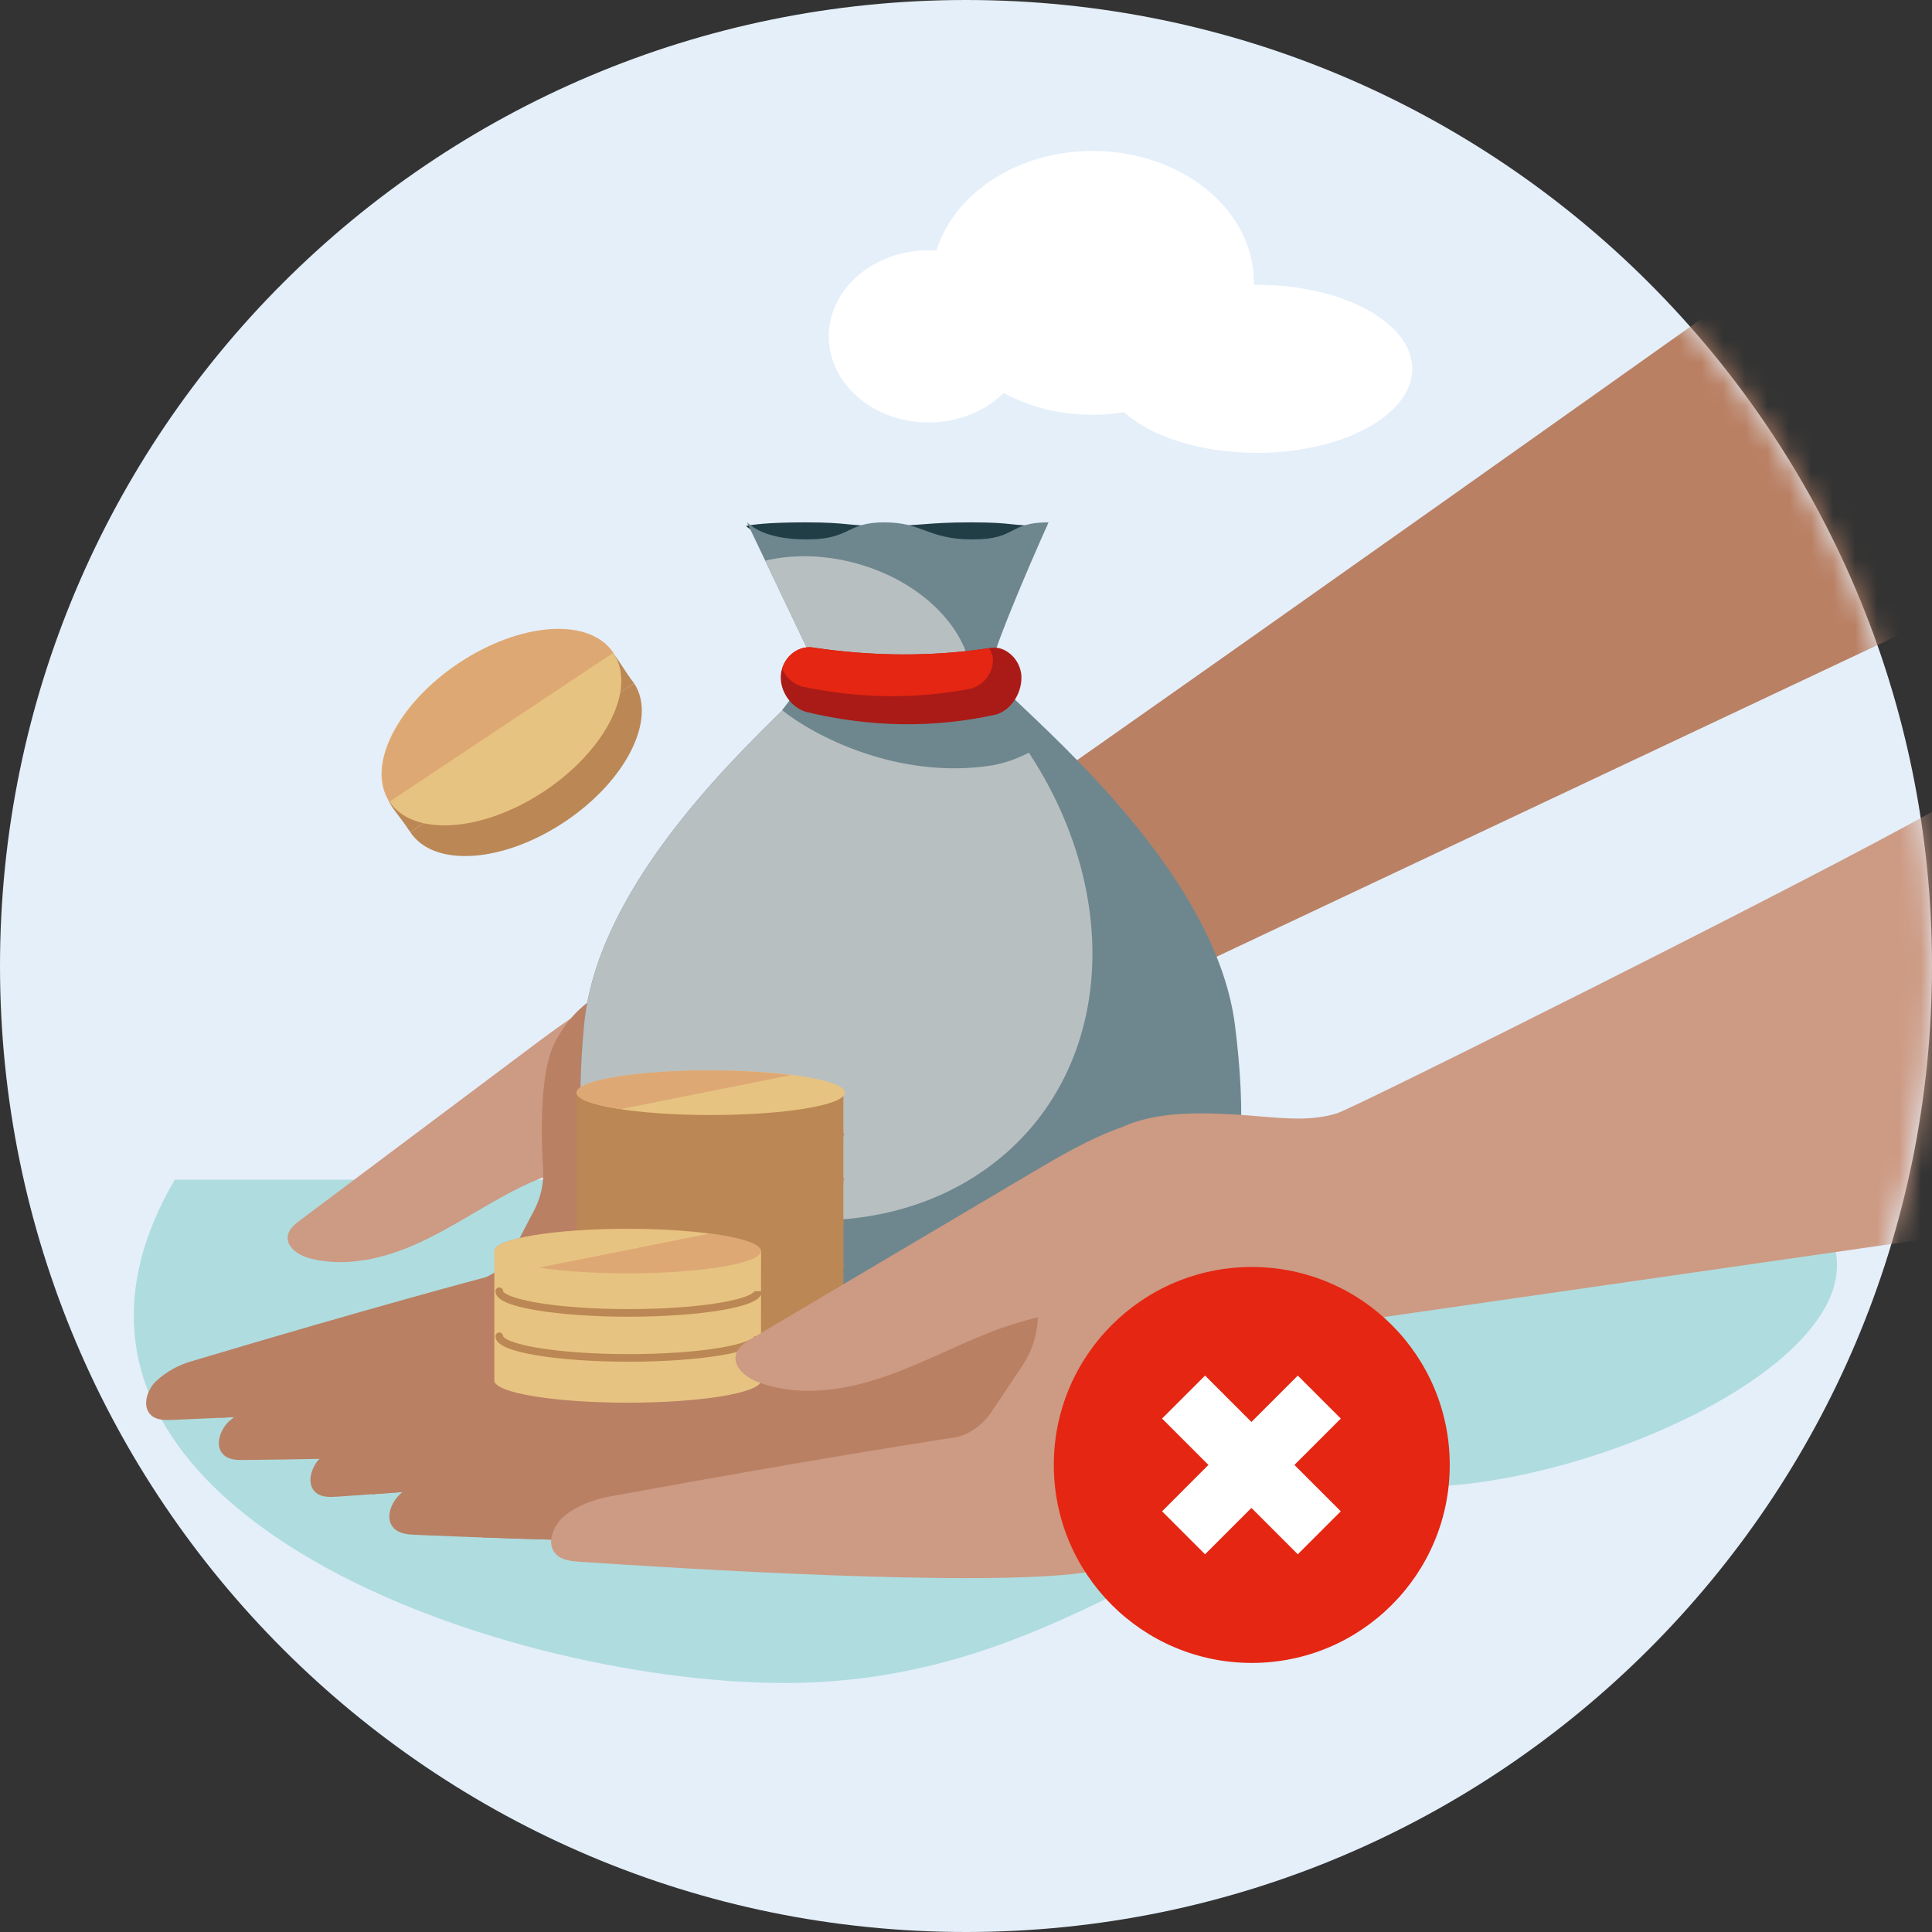
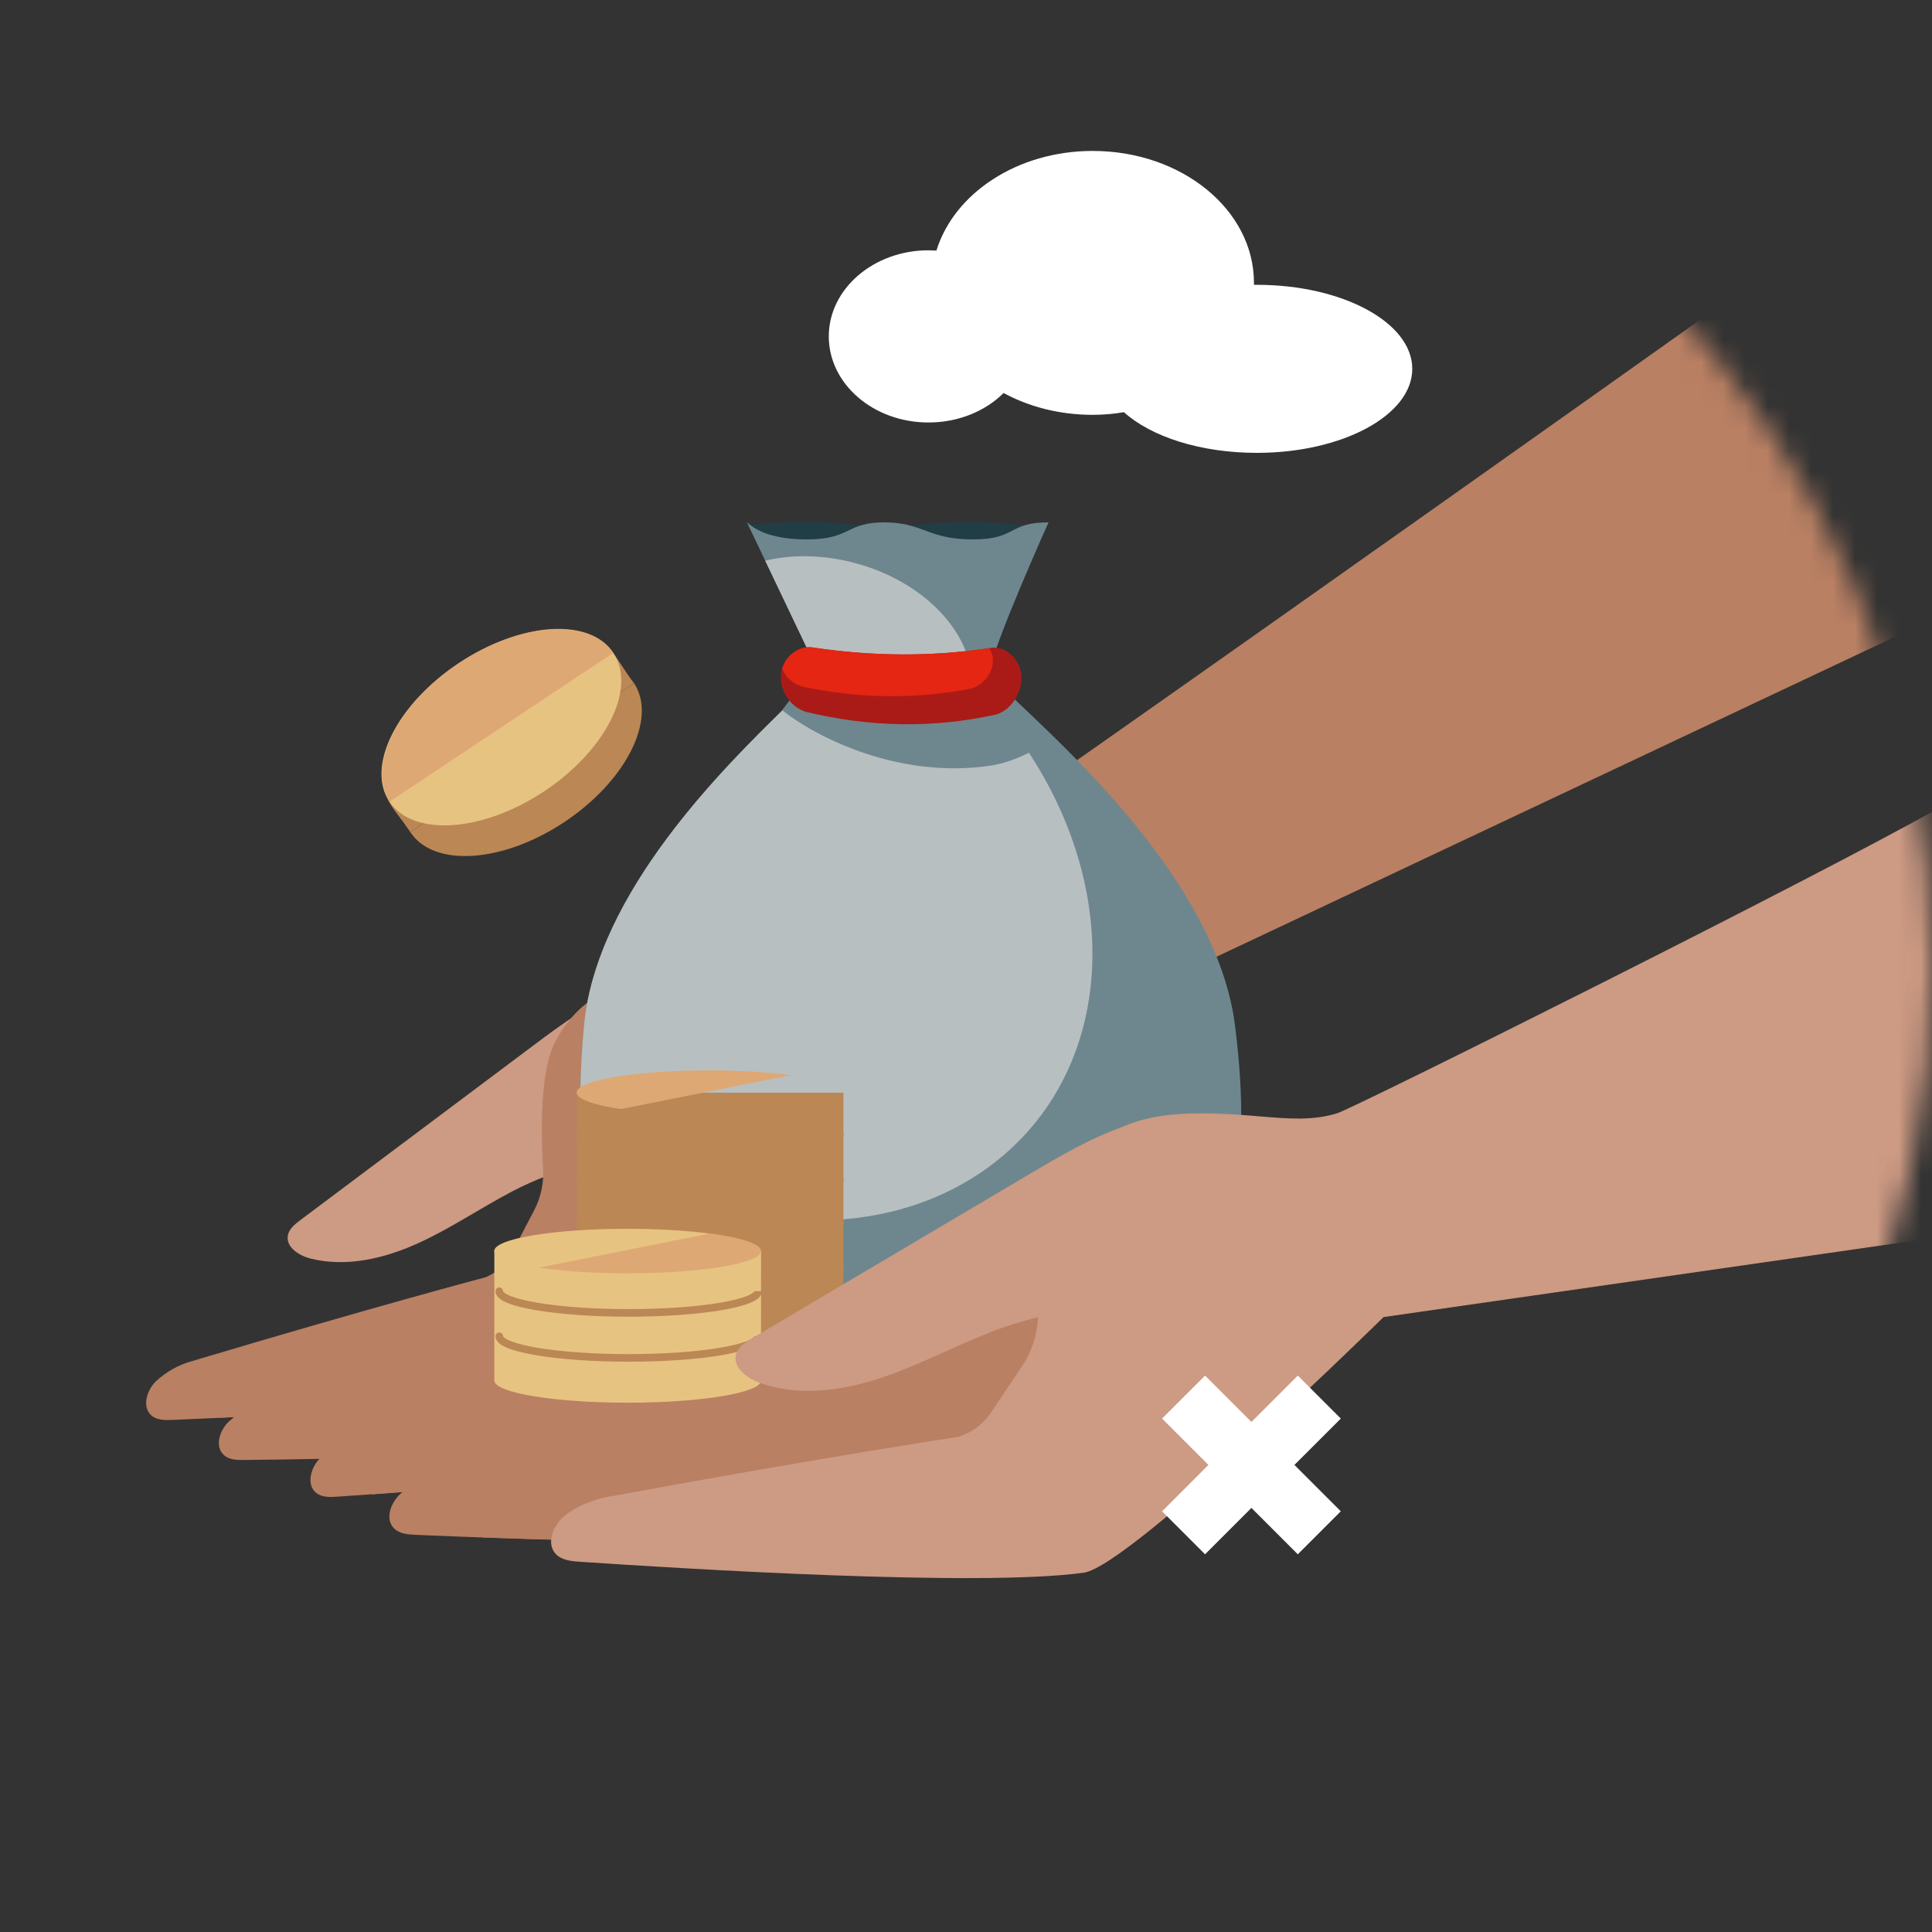
<svg xmlns="http://www.w3.org/2000/svg" width="88" height="88" viewBox="0 0 88 88" fill="none">
  <rect x="0" y="0" width="88" height="88" fill="#333333" stroke="none" />
-   <path d="M88 44C88 19.7 68.3 0 44 0C19.7 0 0 19.7 0 44C0 68.3 19.7 88 44 88C68.3 88 88 68.3 88 44Z" fill="#E4EFFA" />
  <mask id="mask0_3543_45005" style="mask-type:alpha" maskUnits="userSpaceOnUse" x="0" y="0" width="88" height="88">
    <path d="M88 44C88 19.7 68.3 0 44 0C19.7 0 0 19.7 0 44C0 68.3 19.7 88 44 88C68.3 88 88 68.3 88 44Z" fill="#E4EFFA" />
  </mask>
  <g mask="url(#mask0_3543_45005)">
    <path d="M49.772 6.875C53.83 6.875 57.116 9.561 57.116 12.878V12.973H57.25C61.154 12.973 64.327 14.691 64.327 16.8C64.327 18.908 61.154 20.627 57.25 20.627C54.675 20.627 52.43 19.889 51.193 18.774C50.73 18.855 50.256 18.895 49.772 18.895C48.267 18.895 46.877 18.532 45.713 17.901C44.889 18.721 43.663 19.244 42.293 19.244C39.78 19.244 37.75 17.485 37.75 15.322C37.75 13.16 39.79 11.401 42.293 11.401C42.417 11.401 42.53 11.414 42.653 11.414C43.457 8.809 46.331 6.875 49.772 6.875Z" fill="white" />
-     <path d="M80.949 53.734C90.132 59.667 73.909 67.721 64.628 67.721C55.347 67.721 48.929 76.658 35.753 76.658C22.577 76.658 -0.648 68.5 7.96 53.734H80.949Z" fill="#AFDCDF" />
    <path d="M28.768 44.944C29.668 44.633 30.652 44.473 31.574 44.702C32.496 44.932 33.348 45.606 33.6 46.524C33.932 47.744 33.176 48.983 32.305 49.891C31.569 50.657 30.775 51.423 29.8 51.847C27.525 52.833 25.558 53.104 23.36 54.251C21.887 55.02 20.508 55.97 18.993 56.65C17.478 57.331 15.759 57.732 14.148 57.326C13.622 57.194 13.018 56.812 13.111 56.278C13.164 55.977 13.427 55.764 13.672 55.58L24.246 47.655C25.658 46.597 27.101 45.523 28.768 44.944Z" fill="#CD9A83" />
    <path d="M87.312 28.535L38.247 51.673C38.219 51.708 29.406 62.493 27.621 62.95C23.627 63.964 11.836 64.509 7.853 64.675C7.522 64.688 7.159 64.691 6.905 64.481C6.455 64.101 6.675 63.342 7.09 62.928C7.562 62.483 8.136 62.162 8.762 61.992C17.103 59.499 22.078 58.188 22.121 58.177C22.629 57.964 23.047 57.581 23.302 57.093L24.331 55.125C24.639 54.536 24.779 53.874 24.737 53.211C24.644 51.68 24.571 48.765 25.31 47.413C26.336 45.535 27.79 44.759 30.226 44.494C32.661 44.229 34.081 44.536 35.552 43.913C37.021 43.291 78.995 13.458 79.062 13.41L87.312 28.535Z" fill="#B98063" />
    <path d="M34.807 55.762C32.117 58.879 28.666 62.683 27.622 62.95C24.212 63.816 15.12 64.339 10.055 64.577C10.137 64.366 10.271 64.167 10.432 64.018C10.916 63.586 11.501 63.282 12.132 63.131C20.561 60.895 25.577 59.74 25.604 59.734C26.12 59.537 26.552 59.166 26.823 58.684L27.913 56.749C28.027 56.547 28.121 56.334 28.193 56.114L34.807 55.762Z" fill="#B98063" />
    <path d="M40.399 56.184C37.715 59.184 32.293 65.094 30.953 65.392C26.93 66.278 15.131 66.459 11.141 66.5C10.81 66.507 10.446 66.5 10.2 66.278C9.762 65.889 10.006 65.138 10.434 64.738C10.918 64.307 11.502 64.002 12.134 63.852C20.585 61.61 25.605 60.455 25.605 60.455C26.122 60.258 26.553 59.886 26.824 59.404L27.914 57.47C28.028 57.268 28.122 57.054 28.194 56.834L40.399 56.184Z" fill="#B98063" />
    <path d="M40.231 56.156C37.547 59.157 32.123 65.069 30.784 65.365C27.529 66.083 19.181 66.337 14 66.431C14.033 66.126 14.19 65.808 14.402 65.584C14.862 65.127 15.427 64.791 16.048 64.605C24.348 61.883 29.29 60.439 29.307 60.435C29.808 60.209 30.215 59.815 30.457 59.32L31.434 57.324C31.535 57.116 31.617 56.898 31.678 56.674L32.732 56.557L40.231 56.156Z" fill="#B98063" />
    <path d="M43.971 56.184C41.462 59.338 36.393 65.549 35.073 65.922C31.108 67.043 19.336 67.9 15.357 68.172C15.028 68.194 14.665 68.206 14.405 68.001C13.945 67.639 14.145 66.874 14.549 66.449C15.009 65.992 15.575 65.656 16.195 65.47C24.509 62.744 29.454 61.301 29.454 61.301C29.956 61.075 30.363 60.68 30.605 60.185L31.581 58.19C31.683 57.982 31.765 57.764 31.825 57.539L43.971 56.184Z" fill="#B98063" />
    <path d="M40.934 59.931C38.567 62.766 35.969 65.676 35.079 65.928C31.546 66.926 21.815 67.716 16.922 68.068C17.003 67.773 17.195 67.484 17.429 67.287C17.948 66.847 18.613 66.587 19.278 66.447C28.303 64.563 33.673 63.623 33.724 63.614C34.279 63.434 34.754 63.065 35.066 62.572L36.329 60.587C36.461 60.379 36.571 60.159 36.661 59.93L40.934 59.931Z" fill="#B98063" />
    <path d="M50.472 60.648C47.459 63.676 41.391 69.62 39.958 69.857C35.652 70.576 23.155 70.091 18.934 69.91C18.584 69.895 18.2 69.865 17.951 69.619C17.508 69.184 17.808 68.402 18.283 68.002C18.802 67.562 19.468 67.302 20.133 67.162C29.15 65.279 34.519 64.339 34.578 64.329C35.133 64.149 35.608 63.78 35.921 63.287L37.184 61.302C37.315 61.094 37.426 60.874 37.516 60.645L50.472 60.648Z" fill="#B98063" />
    <path d="M42.183 58.374C48.033 56.304 52.814 57.4 50.476 60.645C47.463 63.673 41.396 69.616 39.962 69.855C36.443 70.441 27.456 70.225 21.983 70.027C21.978 70.022 21.973 70.018 21.968 70.013C21.537 69.566 21.858 68.792 22.342 68.403C22.874 67.977 23.539 67.732 24.211 67.609C33.3 65.939 38.694 65.131 38.72 65.127C39.279 64.961 39.763 64.605 40.088 64.12L41.398 62.167C41.79 61.582 42.014 60.901 42.046 60.197C42.069 59.697 42.11 59.057 42.183 58.374Z" fill="#B98063" />
    <path d="M34.043 23.944C34.012 23.949 33.991 23.953 33.977 23.954C34.277 24.293 35.952 24.971 40.245 24.971C44.538 24.971 47.013 24.293 47.713 23.954C46.795 23.954 46.432 23.916 46.06 23.876C45.673 23.835 45.277 23.793 44.235 23.793C43.177 23.793 42.614 23.836 42.071 23.878C41.566 23.917 41.079 23.954 40.228 23.954C39.378 23.954 38.996 23.917 38.601 23.878C38.176 23.836 37.735 23.793 36.677 23.793C34.899 23.793 34.253 23.907 34.043 23.944Z" fill="#213E47" />
    <path d="M37.229 30.637C37.217 30.811 36.661 31.354 35.81 32.186C33.046 34.888 27.165 40.637 26.601 46.71C25.863 54.654 27.446 59.704 34.932 59.766C35.045 59.766 35.156 59.755 35.265 59.734H48.019C48.128 59.755 48.239 59.766 48.352 59.766C55.836 59.704 57.253 54.654 56.253 46.71C55.489 40.637 49.418 34.888 46.566 32.186C45.687 31.354 45.114 30.811 45.095 30.637H37.229Z" fill="#6E878E" />
    <path d="M34.091 23.845C34.06 23.818 34.038 23.8 34.023 23.793L37.287 30.636H45.096C45.033 30.044 46.846 25.828 47.76 23.793C46.842 23.793 46.482 23.979 46.115 24.169C45.731 24.368 45.34 24.57 44.297 24.57C43.24 24.57 42.672 24.361 42.125 24.16C41.617 23.973 41.126 23.793 40.275 23.793C39.424 23.793 39.047 23.973 38.655 24.16C38.234 24.361 37.797 24.57 36.739 24.57C34.961 24.57 34.304 24.023 34.091 23.845Z" fill="#6E878E" />
    <path fill-rule="evenodd" clip-rule="evenodd" d="M26.533 52.032C32.382 56.17 39.854 56.857 44.919 53.237C51.183 48.761 51.394 39.393 45.389 32.315C45.03 31.891 44.657 31.485 44.271 31.098C44.263 28.916 42.287 26.686 39.324 25.756C37.766 25.267 36.196 25.22 34.854 25.538L37.286 30.637H37.229C37.217 30.811 36.661 31.354 35.81 32.186C33.046 34.888 27.165 40.637 26.601 46.71C26.419 48.671 26.378 50.456 26.533 52.032Z" fill="#B8BFC1" />
    <path d="M36.11 31.708L46.005 31.16L46.014 31.708L47.682 33.761C47.357 34.035 46.409 34.638 45.224 34.857C40.878 35.55 37.014 33.472 35.625 32.347L36.11 31.708Z" fill="#6E878E" />
    <path d="M37.093 29.504C39.83 29.906 42.491 29.911 45.074 29.519C45.384 29.453 45.706 29.538 45.975 29.754C46.255 29.965 46.453 30.294 46.513 30.675L46.514 30.676C46.609 31.49 46.084 32.336 45.373 32.545C42.536 33.175 39.649 33.135 36.711 32.425C35.972 32.201 35.459 31.391 35.58 30.626C35.718 29.866 36.401 29.367 37.092 29.503" fill="#AA1B17" />
    <path d="M45.048 29.523C45.132 29.645 45.191 29.785 45.218 29.934L45.218 29.935C45.301 30.56 44.836 31.21 44.208 31.37C41.703 31.854 39.155 31.823 36.564 31.278C36.12 31.161 35.77 30.836 35.625 30.455C35.827 29.793 36.458 29.377 37.095 29.503L37.096 29.504C39.824 29.904 42.474 29.911 45.048 29.523Z" fill="#E42612" />
    <path d="M38.415 49.77H26.266V61.723H26.267C26.266 61.729 26.266 61.735 26.266 61.741C26.266 62.299 28.985 62.752 32.34 62.752C35.695 62.752 38.415 62.299 38.415 61.741C38.415 61.735 38.414 61.729 38.414 61.723H38.415V49.77Z" fill="#BB8754" />
    <g style="mix-blend-mode:multiply" opacity="0.6">
      <path d="M26.664 51.606C26.664 51.511 26.587 51.434 26.492 51.434C26.397 51.434 26.32 51.511 26.32 51.606H26.664ZM38.111 51.606C38.111 51.599 38.116 51.621 38.055 51.671C37.996 51.719 37.899 51.774 37.757 51.83C37.475 51.941 37.057 52.045 36.528 52.134C35.473 52.311 34.009 52.421 32.388 52.421V52.766C34.022 52.766 35.506 52.656 36.584 52.475C37.122 52.385 37.568 52.276 37.883 52.151C38.039 52.09 38.173 52.02 38.272 51.94C38.367 51.861 38.455 51.75 38.455 51.606H38.111ZM32.388 52.421C30.766 52.421 29.302 52.311 28.247 52.134C27.718 52.045 27.3 51.941 27.018 51.83C26.876 51.774 26.779 51.719 26.72 51.671C26.659 51.621 26.664 51.599 26.664 51.606H26.32C26.32 51.75 26.407 51.861 26.503 51.94C26.602 52.02 26.736 52.09 26.892 52.151C27.207 52.276 27.653 52.385 28.191 52.475C29.269 52.656 30.753 52.766 32.388 52.766V52.421Z" fill="#BB8754" />
    </g>
    <g style="mix-blend-mode:multiply" opacity="0.6">
      <path d="M26.664 53.657C26.664 53.562 26.587 53.484 26.492 53.484C26.397 53.484 26.32 53.562 26.32 53.657H26.664ZM38.111 53.657C38.111 53.65 38.116 53.672 38.055 53.722C37.996 53.77 37.899 53.825 37.757 53.881C37.475 53.992 37.057 54.096 36.528 54.185C35.473 54.361 34.009 54.471 32.388 54.471V54.817C34.022 54.817 35.506 54.706 36.584 54.526C37.122 54.436 37.568 54.327 37.883 54.202C38.039 54.14 38.173 54.071 38.272 53.99C38.367 53.912 38.455 53.801 38.455 53.657H38.111ZM32.388 54.471C30.766 54.471 29.302 54.361 28.247 54.185C27.718 54.096 27.3 53.992 27.018 53.881C26.876 53.825 26.779 53.77 26.72 53.722C26.659 53.672 26.664 53.65 26.664 53.657H26.32C26.32 53.801 26.407 53.912 26.503 53.99C26.602 54.071 26.736 54.14 26.892 54.202C27.207 54.327 27.653 54.436 28.191 54.526C29.269 54.706 30.753 54.817 32.388 54.817V54.471Z" fill="#BB8754" />
    </g>
    <g style="mix-blend-mode:multiply" opacity="0.6">
      <path d="M26.664 55.626C26.664 55.531 26.587 55.453 26.492 55.453C26.397 55.453 26.32 55.531 26.32 55.626H26.664ZM38.111 55.626C38.111 55.618 38.116 55.641 38.055 55.691C37.996 55.739 37.899 55.793 37.757 55.849C37.475 55.961 37.057 56.065 36.528 56.154C35.473 56.33 34.009 56.44 32.388 56.44V56.786C34.022 56.786 35.506 56.675 36.584 56.494C37.122 56.404 37.568 56.296 37.883 56.171C38.039 56.109 38.173 56.039 38.272 55.959C38.367 55.88 38.455 55.77 38.455 55.626H38.111ZM32.388 56.44C30.766 56.44 29.302 56.33 28.247 56.154C27.718 56.065 27.3 55.961 27.018 55.849C26.876 55.793 26.779 55.739 26.72 55.691C26.659 55.641 26.664 55.618 26.664 55.626H26.32C26.32 55.77 26.407 55.88 26.503 55.959C26.602 56.039 26.736 56.109 26.892 56.171C27.207 56.296 27.653 56.404 28.191 56.494C29.269 56.675 30.753 56.786 32.388 56.786V56.44Z" fill="#BB8754" />
    </g>
    <g style="mix-blend-mode:multiply" opacity="0.6">
      <path d="M26.664 57.606C26.664 57.511 26.587 57.434 26.492 57.434C26.397 57.434 26.32 57.511 26.32 57.606H26.664ZM38.111 57.606C38.111 57.599 38.116 57.621 38.055 57.671C37.996 57.719 37.899 57.774 37.757 57.83C37.475 57.941 37.057 58.045 36.528 58.134C35.473 58.311 34.009 58.421 32.388 58.421V58.766C34.022 58.766 35.506 58.656 36.584 58.475C37.122 58.385 37.568 58.276 37.883 58.151C38.039 58.09 38.173 58.02 38.272 57.94C38.367 57.861 38.455 57.75 38.455 57.606H38.111ZM32.388 58.421C30.766 58.421 29.302 58.311 28.247 58.134C27.718 58.045 27.3 57.941 27.018 57.83C26.876 57.774 26.779 57.719 26.72 57.671C26.659 57.621 26.664 57.599 26.664 57.606H26.32C26.32 57.75 26.407 57.861 26.503 57.94C26.602 58.02 26.736 58.09 26.892 58.151C27.207 58.276 27.653 58.385 28.191 58.475C29.269 58.656 30.753 58.766 32.388 58.766V58.421Z" fill="#BB8754" />
    </g>
    <g style="mix-blend-mode:multiply" opacity="0.6">
-       <path d="M26.664 59.579C26.664 59.484 26.587 59.406 26.492 59.406C26.397 59.406 26.32 59.484 26.32 59.579H26.664ZM38.111 59.579C38.111 59.572 38.116 59.594 38.055 59.644C37.996 59.692 37.899 59.746 37.757 59.803C37.475 59.914 37.057 60.018 36.528 60.107C35.473 60.283 34.009 60.393 32.388 60.393V60.739C34.022 60.739 35.506 60.628 36.584 60.447C37.122 60.357 37.568 60.249 37.883 60.124C38.039 60.062 38.173 59.992 38.272 59.912C38.367 59.834 38.455 59.723 38.455 59.579H38.111ZM32.388 60.393C30.766 60.393 29.302 60.283 28.247 60.107C27.718 60.018 27.3 59.914 27.018 59.803C26.876 59.746 26.779 59.692 26.72 59.644C26.659 59.594 26.664 59.572 26.664 59.579H26.32C26.32 59.723 26.407 59.834 26.503 59.912C26.602 59.992 26.736 60.062 26.892 60.124C27.207 60.249 27.653 60.357 28.191 60.447C29.269 60.628 30.753 60.739 32.388 60.739V60.393Z" fill="#BB8754" />
-     </g>
-     <path d="M32.375 50.788C35.749 50.788 38.484 50.333 38.484 49.771C38.484 49.209 35.749 48.754 32.375 48.754C29.001 48.754 26.266 49.209 26.266 49.771C26.266 50.333 29.001 50.788 32.375 50.788Z" fill="#E7C381" />
+       </g>
    <path fill-rule="evenodd" clip-rule="evenodd" d="M34.665 56.984H22.516V62.877C22.516 62.878 22.516 62.879 22.516 62.88C22.516 62.882 22.516 62.883 22.516 62.884V62.886C22.535 63.442 25.247 63.891 28.59 63.891C31.933 63.891 34.646 63.442 34.664 62.886L34.665 56.984Z" fill="#E7C381" />
    <path d="M28.59 57.999C31.945 57.999 34.665 57.544 34.665 56.982C34.665 56.42 31.945 55.965 28.59 55.965C25.235 55.965 22.516 56.42 22.516 56.982C22.516 57.544 25.235 57.999 28.59 57.999Z" fill="#DEA874" />
    <path d="M22.914 58.813C22.914 58.718 22.837 58.641 22.742 58.641C22.647 58.641 22.57 58.718 22.57 58.813H22.914ZM34.361 58.813C34.361 58.806 34.366 58.828 34.305 58.878C34.246 58.926 34.149 58.981 34.007 59.037C33.725 59.148 33.307 59.253 32.778 59.341C31.723 59.518 30.259 59.628 28.637 59.628V59.974C30.272 59.974 31.756 59.862 32.834 59.682C33.372 59.592 33.818 59.483 34.133 59.359C34.289 59.296 34.423 59.227 34.522 59.147C34.617 59.068 34.705 58.957 34.705 58.813H34.361ZM28.637 59.628C27.016 59.628 25.552 59.518 24.497 59.341C23.968 59.253 23.55 59.148 23.268 59.037C23.126 58.981 23.029 58.926 22.97 58.878C22.909 58.828 22.914 58.806 22.914 58.813H22.57C22.57 58.957 22.657 59.068 22.753 59.147C22.852 59.227 22.986 59.296 23.142 59.359C23.457 59.483 23.903 59.592 24.441 59.682C25.519 59.862 27.003 59.974 28.637 59.974V59.628Z" fill="#BB8754" />
    <path d="M22.914 60.864C22.914 60.769 22.837 60.691 22.742 60.691C22.647 60.691 22.57 60.769 22.57 60.864H22.914ZM34.361 60.864C34.361 60.857 34.366 60.879 34.305 60.929C34.246 60.977 34.149 61.032 34.007 61.088C33.725 61.199 33.307 61.303 32.778 61.392C31.723 61.568 30.259 61.678 28.637 61.678V62.024C30.272 62.024 31.756 61.913 32.834 61.733C33.372 61.642 33.818 61.534 34.133 61.409C34.289 61.347 34.423 61.278 34.522 61.197C34.617 61.119 34.705 61.008 34.705 60.864H34.361ZM28.637 61.678C27.016 61.678 25.552 61.568 24.497 61.392C23.968 61.303 23.55 61.199 23.268 61.088C23.126 61.032 23.029 60.977 22.97 60.929C22.909 60.879 22.914 60.857 22.914 60.864H22.57C22.57 61.008 22.657 61.119 22.753 61.197C22.852 61.278 22.986 61.347 23.142 61.409C23.457 61.534 23.903 61.642 24.441 61.733C25.519 61.913 27.003 62.024 28.637 62.024V61.678Z" fill="#BB8754" />
    <path fill-rule="evenodd" clip-rule="evenodd" d="M25.709 37.441C28.524 35.569 29.944 32.739 28.881 31.12C28.835 31.05 28.786 30.985 28.733 30.922L28.881 31.12L18.688 37.901C19.751 39.52 22.894 39.314 25.709 37.441Z" fill="#BB8754" />
    <path d="M18.686 37.901L28.879 31.12L28.731 30.922C28.224 30.205 27.942 29.669 27.649 29.439C27.04 28.96 26.616 29.472 25.65 30.077L18.78 34.91C17.942 35.525 17.497 35.826 17.67 36.388C17.778 36.739 18.211 37.178 18.686 37.901Z" fill="#BB8754" />
    <path d="M24.771 36.053C27.591 34.189 29.012 31.368 27.944 29.753C26.876 28.137 23.724 28.338 20.904 30.203C18.083 32.067 16.663 34.888 17.731 36.504C18.799 38.119 21.951 37.918 24.771 36.053Z" fill="#E7C381" />
    <path d="M27.935 29.736C27.425 28.959 26.398 28.57 25.081 28.656C23.765 28.742 22.265 29.296 20.914 30.195C19.562 31.095 18.468 32.266 17.874 33.451C17.279 34.637 17.232 35.74 17.742 36.517L22.839 33.126L27.935 29.736Z" fill="#DEA874" />
    <path fill-rule="evenodd" clip-rule="evenodd" d="M32.278 56.196L24.527 57.743C23.292 57.558 22.516 57.289 22.516 56.99C22.516 56.433 25.217 55.98 28.549 55.98C29.956 55.98 31.252 56.061 32.278 56.196Z" fill="#E7C381" />
    <path fill-rule="evenodd" clip-rule="evenodd" d="M36.028 48.97L28.277 50.517C27.042 50.332 26.266 50.063 26.266 49.764C26.266 49.206 28.967 48.754 32.299 48.754C33.706 48.754 35.002 48.835 36.028 48.97Z" fill="#DEA874" />
    <path d="M88.349 36.781C94.412 37.211 99.1 51.292 96.255 55.208L63.02 59.991C63.02 59.991 51.485 71.334 49.369 71.633C44.643 72.299 30.994 71.444 26.389 71.135C26.007 71.108 25.589 71.065 25.322 70.79C24.851 70.302 25.202 69.456 25.731 69.03C26.313 68.564 27.04 68.298 27.774 68.163C37.732 66.334 43.633 65.449 43.636 65.448C44.247 65.267 44.776 64.878 45.131 64.349L46.563 62.213C46.992 61.573 47.237 60.828 47.273 60.06C47.273 60.04 47.274 60.019 47.275 59.999C46.581 60.172 45.876 60.382 45.142 60.669C43.413 61.343 41.769 62.23 40.005 62.801C38.24 63.372 36.287 63.61 34.552 62.965C33.985 62.754 33.359 62.259 33.527 61.676C33.623 61.349 33.941 61.144 34.235 60.971L46.927 53.457C48.272 52.661 49.638 51.858 51.103 51.34C52.087 50.895 53.25 50.713 54.688 50.713C55.739 50.713 56.619 50.785 57.401 50.851C58.73 50.961 59.776 51.048 60.892 50.713C61.677 50.477 82.966 39.847 88.349 36.781Z" fill="#CD9A83" />
  </g>
-   <circle cx="57.017" cy="66.727" r="9.017" fill="#E42612" />
  <path d="M61.072 64.614L58.959 66.726L61.071 68.838L59.113 70.796L57.001 68.684L54.889 70.796L52.931 68.838L55.042 66.726L52.93 64.614L54.889 62.656L57.001 64.768L59.113 62.656L61.072 64.614Z" fill="white" />
</svg>